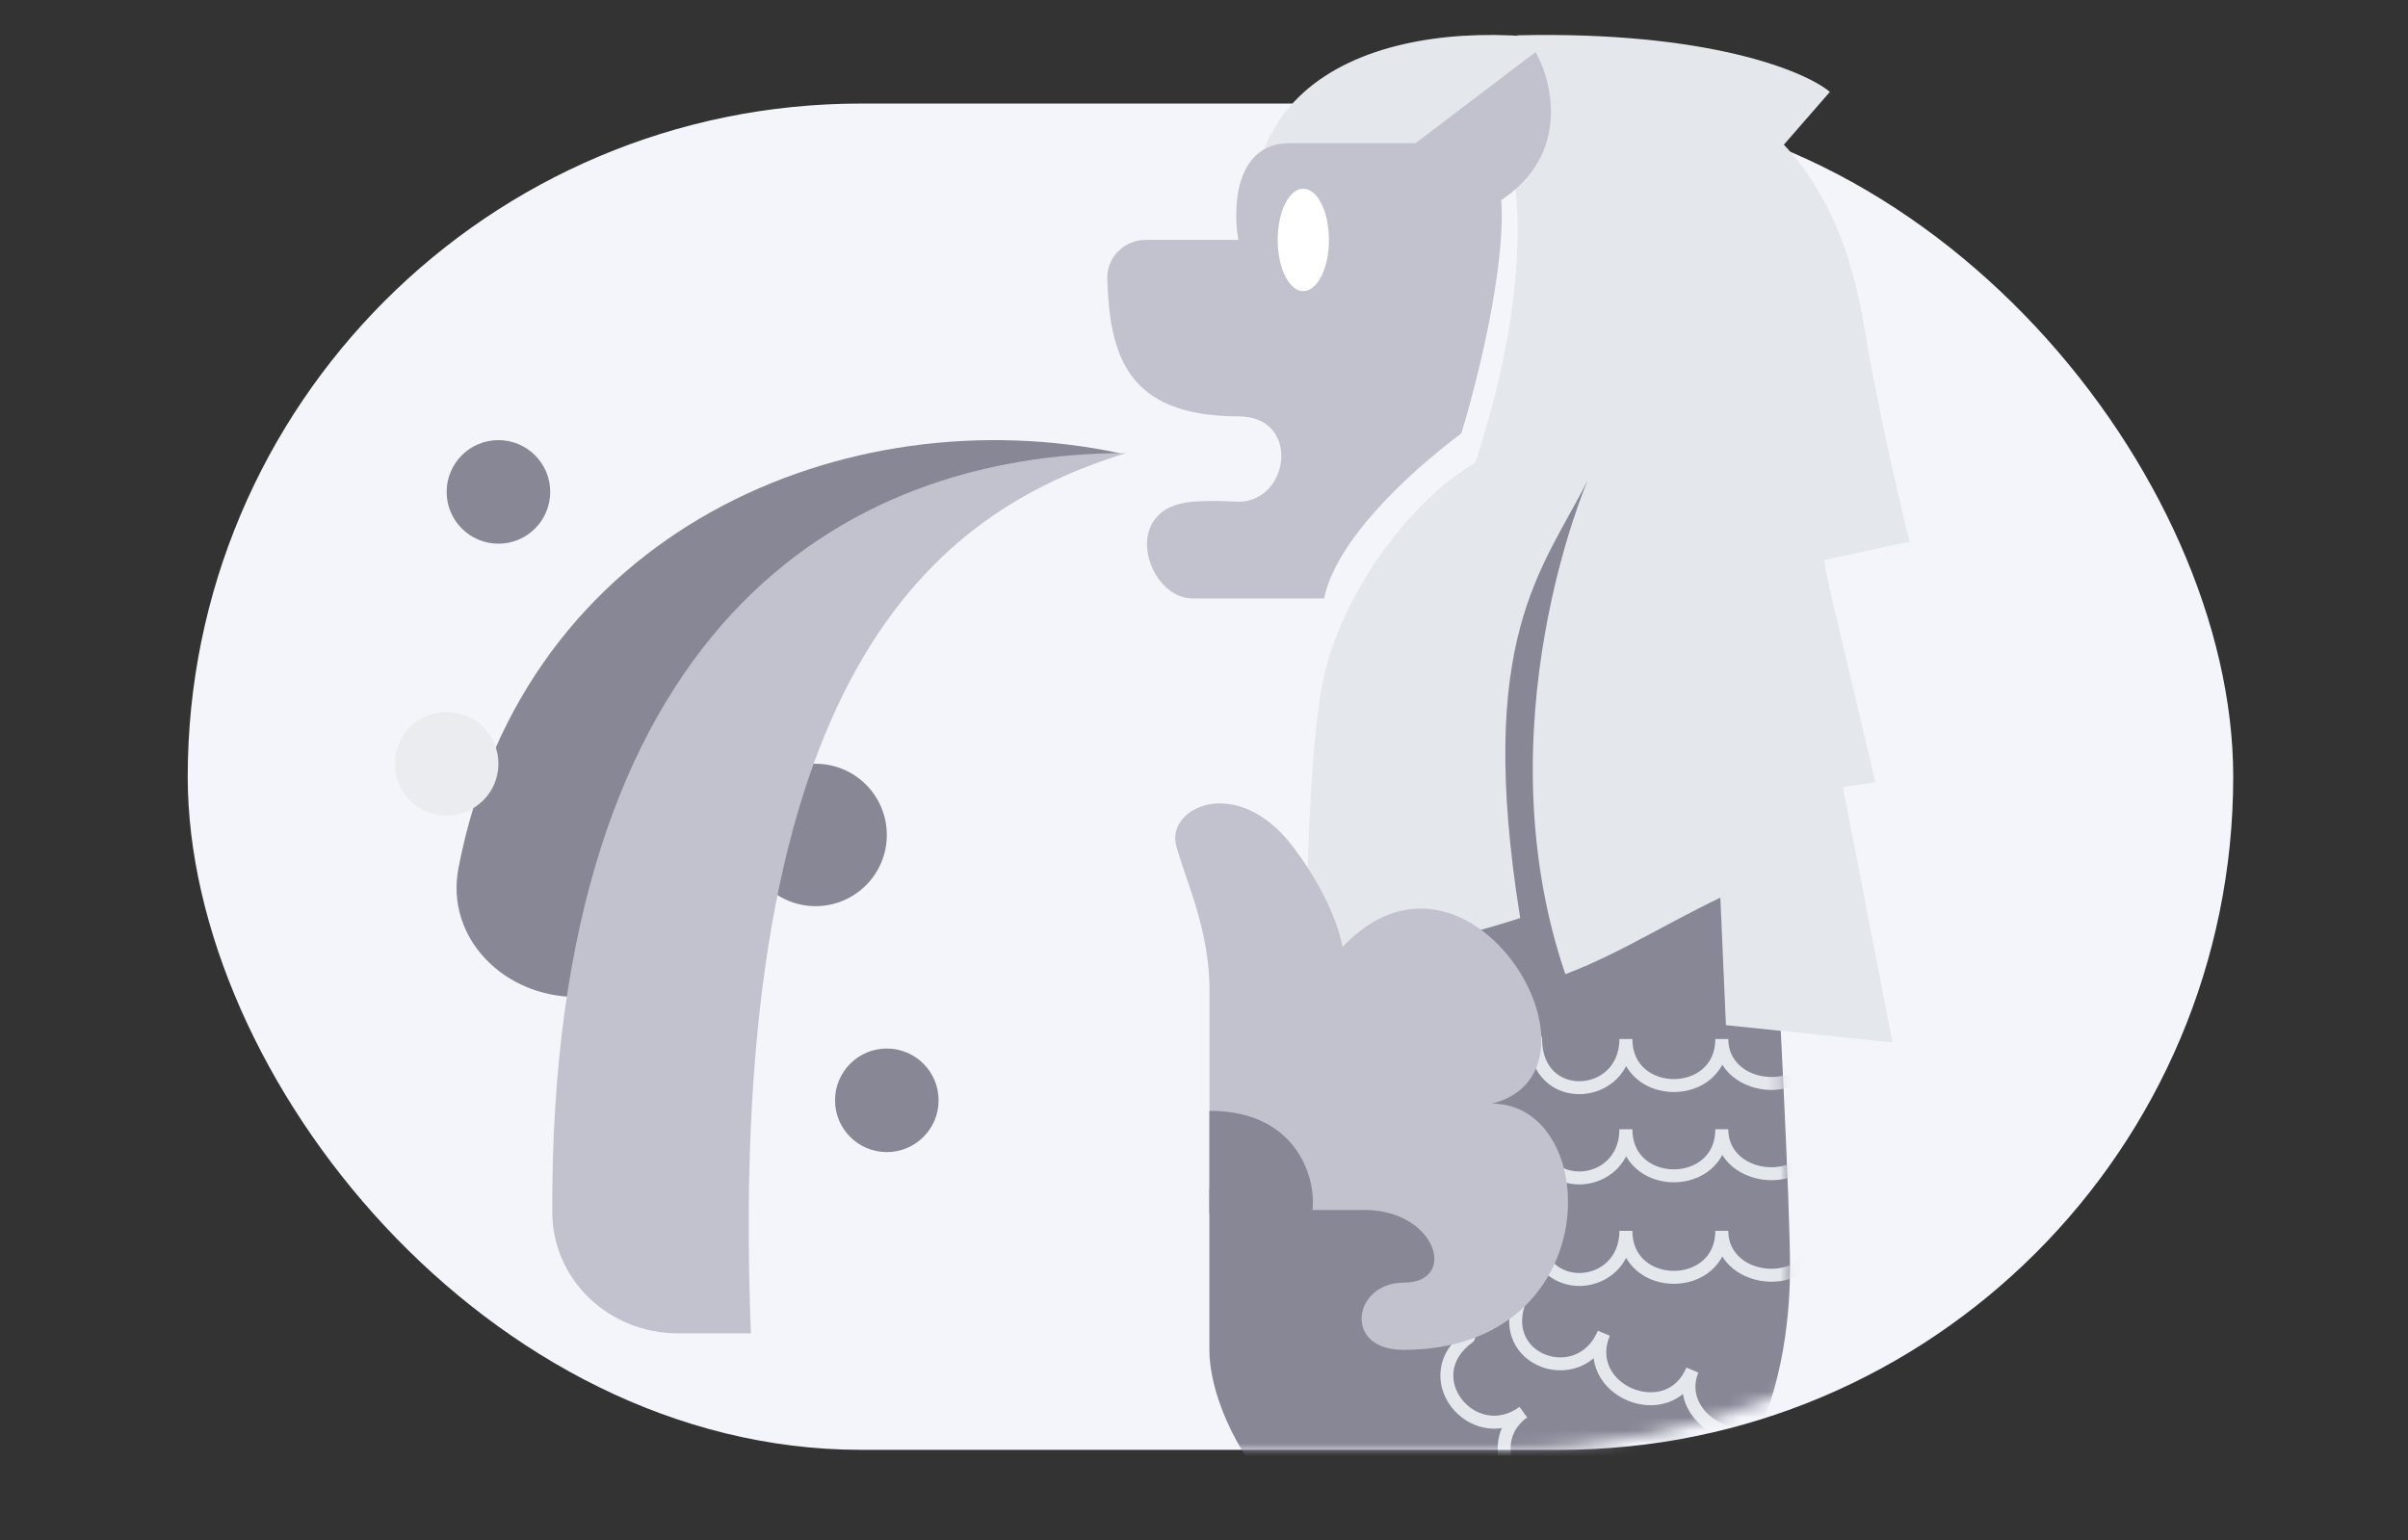
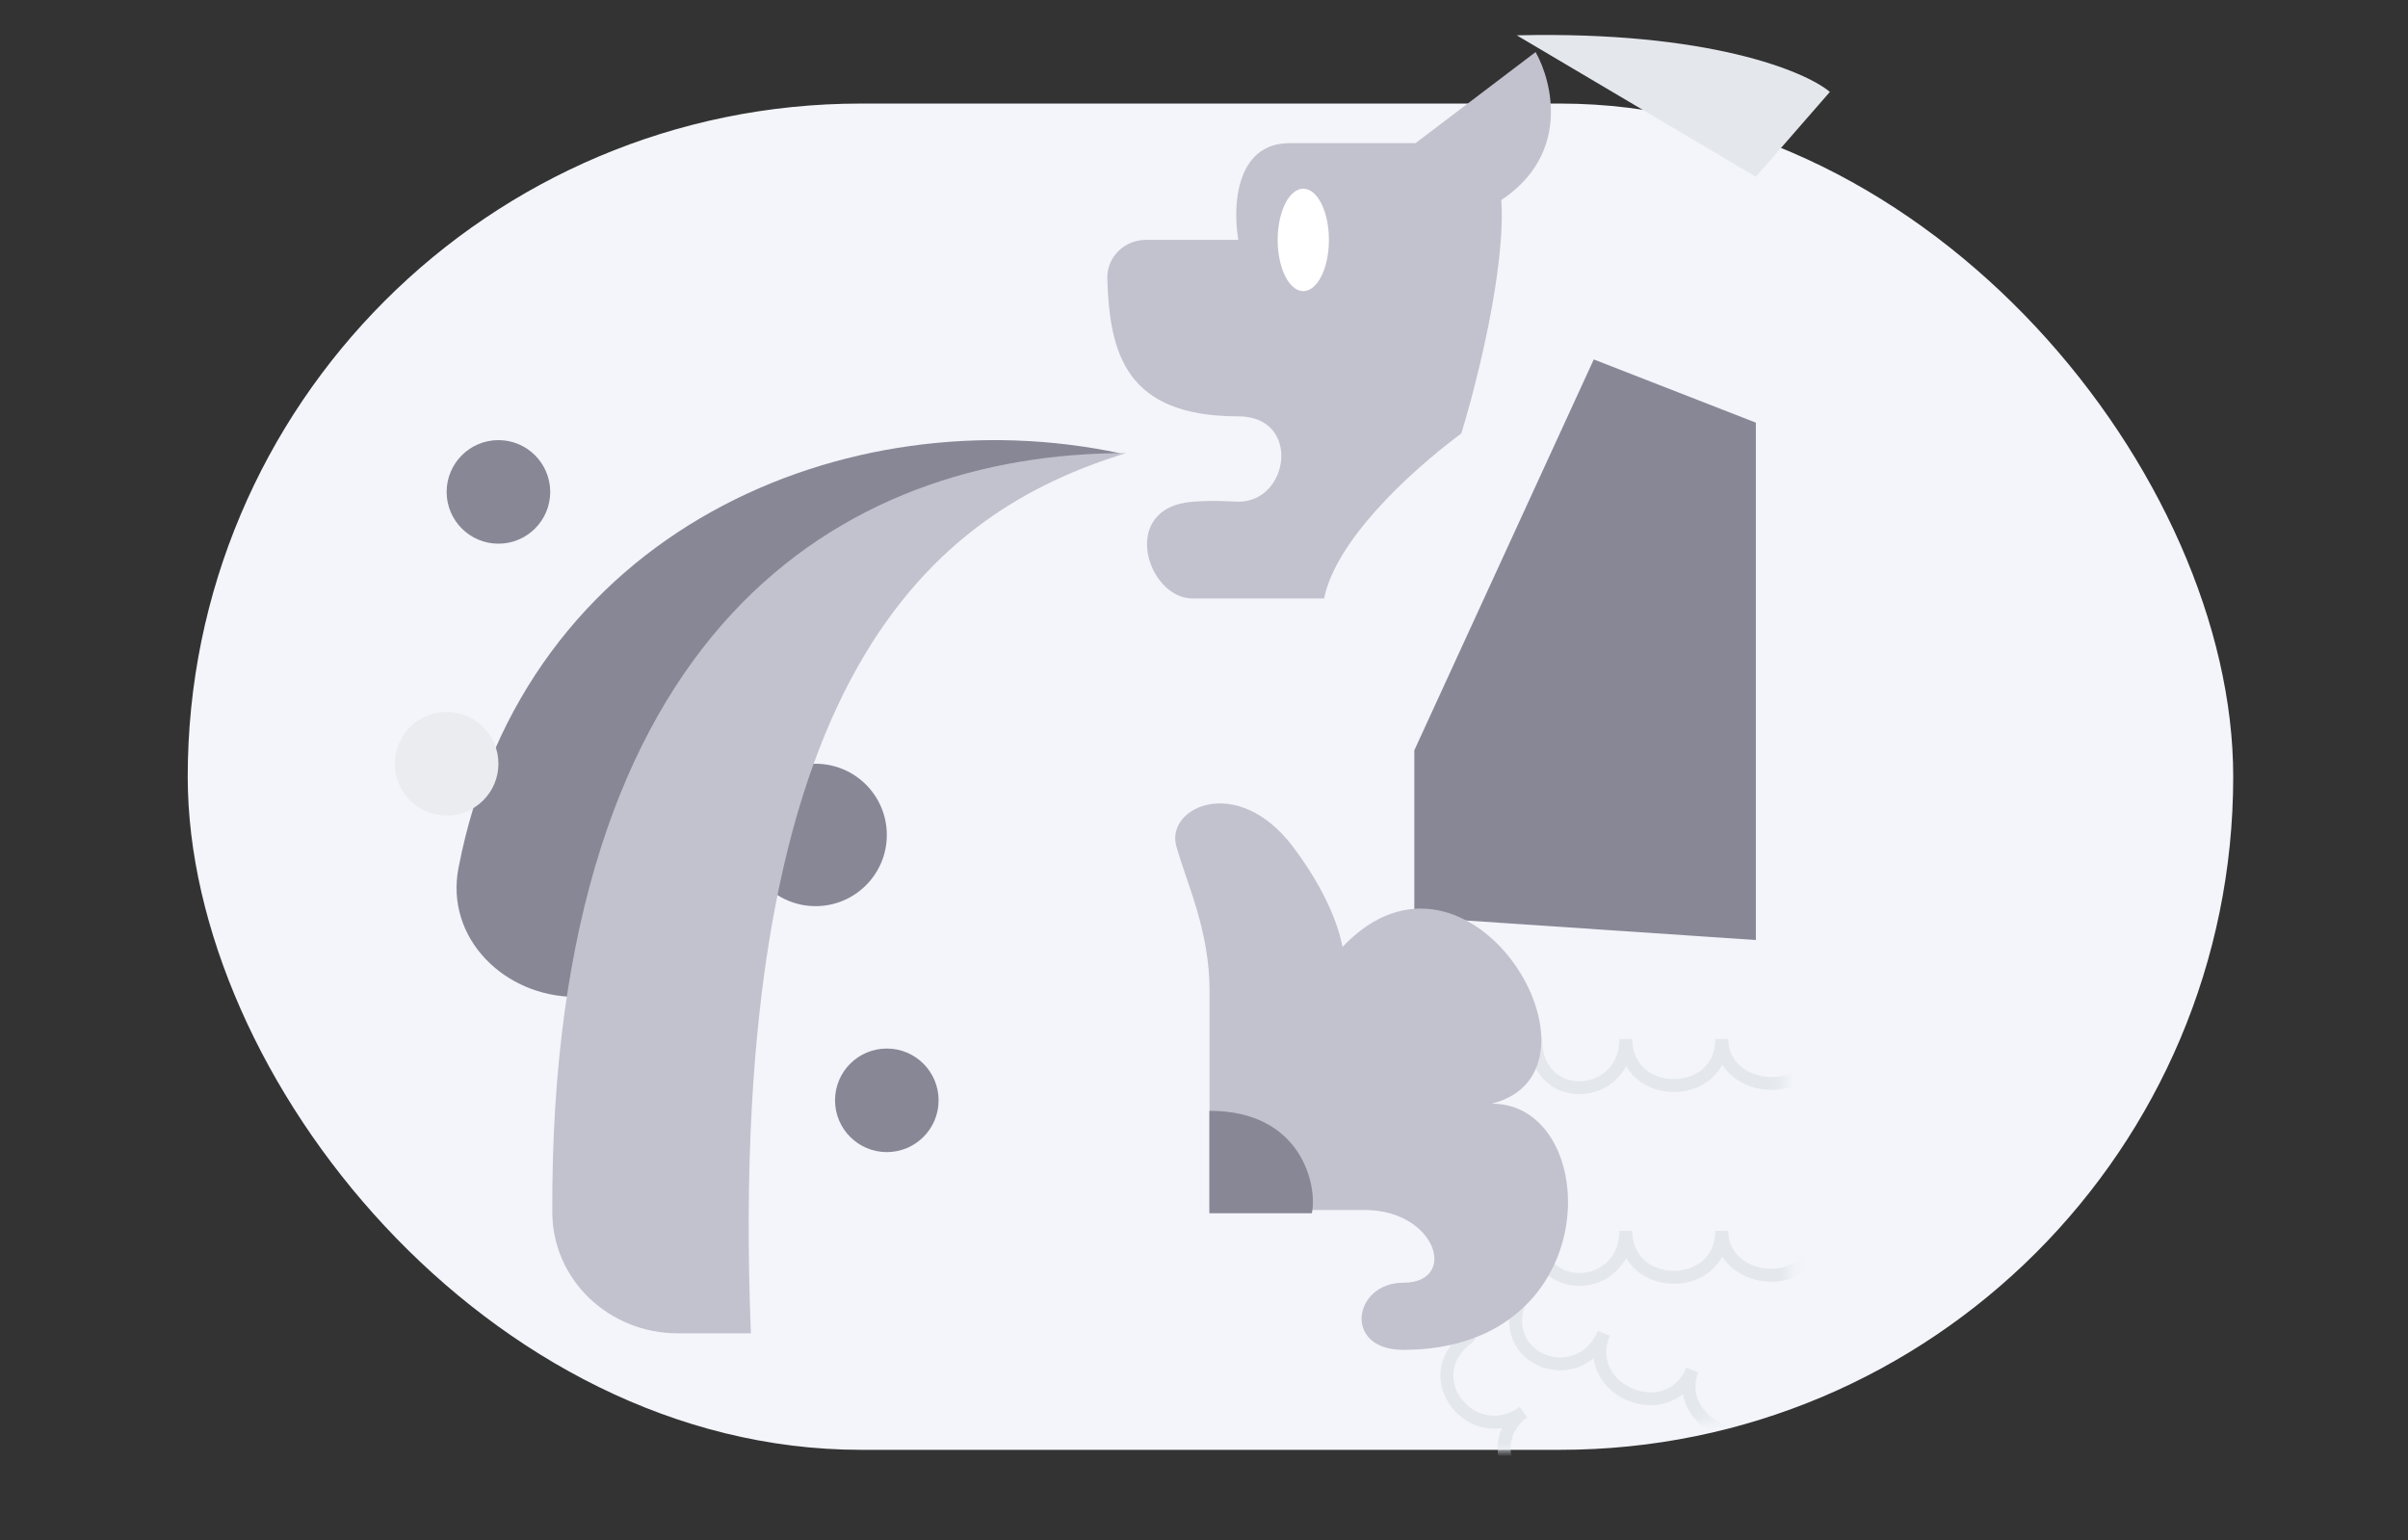
<svg xmlns="http://www.w3.org/2000/svg" width="186" height="119" viewBox="0 0 186 119" fill="none">
  <rect x="0" y="0" width="186" height="119" fill="#333333" stroke="none" />
  <rect x="14.5" y="8" width="158" height="104" rx="52" fill="#F3F5FA" />
  <mask id="mask0_3002_5338" style="mask-type:alpha" maskUnits="userSpaceOnUse" x="14" y="-1" width="159" height="113">
    <path d="M14.5 55.5C14.5 24.296 39.796 -1 71 -1H116C147.204 -1 172.5 24.296 172.5 55.5C172.5 86.704 147.204 112 116 112H71C39.796 112 14.5 86.704 14.5 55.5Z" fill="#F3F5FA" />
  </mask>
  <g mask="url(#mask0_3002_5338)">
    <path d="M109.245 57.963L123.107 27.767L135.628 32.651V72.618L109.245 70.841V57.963Z" fill="#878796" />
-     <path d="M93.415 104.287V91.839L114.115 68.66H136.972C137.403 76.386 138.266 93.041 138.266 97.849C138.266 103.858 136.972 122.745 115.409 122.745C100.315 122.745 93.415 110.297 93.415 104.287Z" fill="#878796" />
-     <path d="M97.372 12.332C100.86 1.049 118.731 1.049 129.193 5.389C139.654 9.728 142.705 17.539 144.013 25.35C145.059 31.599 146.774 38.948 147.5 41.841L137.475 44.01C136.457 36.199 133.726 19.622 130.936 15.803C132.244 29.256 135.295 46.098 135.295 68.23C129.193 70.916 125.705 73.437 120.911 75.255C114.372 56.079 122.654 37.067 122.654 37.067C119.167 44.01 113.936 49.218 117.424 70.916C113.239 72.304 104.637 74.387 100.86 75.255C100.86 69.903 101.121 57.897 102.167 52.69C103.475 46.18 108.706 38.803 113.936 35.765C117.424 25.35 117.859 16.237 116.552 12.332C113.413 12.332 101.877 13.2 97.372 12.332Z" fill="#E4E8ED" />
    <path d="M88.5 18.532H95.655C95.213 16.04 95.39 11.057 99.628 11.057H109.341L118.613 4.021C119.938 6.367 121.262 11.936 115.964 15.454C116.317 20.731 114.051 29.672 112.874 33.483C108.635 36.648 103.16 41.837 102.277 46.234H92.123C88.59 46.234 86.383 39.199 92.123 38.759C93.883 38.624 95.213 38.759 95.655 38.759C99.628 38.759 100.511 32.163 95.655 32.163C86.966 32.163 85.711 27.334 85.53 21.532C85.479 19.877 86.843 18.532 88.5 18.532Z" fill="#C2C2CE" />
    <path d="M100.67 22.49C101.763 22.49 102.649 20.718 102.649 18.532C102.649 16.346 101.763 14.575 100.67 14.575C99.577 14.575 98.691 16.346 98.691 18.532C98.691 20.718 99.577 22.49 100.67 22.49Z" fill="white" />
    <path d="M141.344 7.1C139.439 5.498 131.934 2.38 117.16 2.729L135.628 13.657L141.344 7.1Z" fill="#E4E8ED" />
-     <path d="M141.344 45.565L144.862 60.426L142.352 60.809L146.181 80.532L133.315 79.193L130.805 21.934L130.351 14.968L135.628 17.154L141.344 45.565Z" fill="#E4E8ED" />
    <mask id="mask1_3002_5338" style="mask-type:alpha" maskUnits="userSpaceOnUse" x="93" y="68" width="46" height="55">
      <path d="M93.415 104.288V91.84L114.115 68.66H136.972C137.403 76.387 138.266 93.041 138.266 97.849C138.266 103.858 136.972 122.745 115.409 122.745C100.315 122.745 93.415 110.297 93.415 104.288Z" fill="#004BFF" />
    </mask>
    <g mask="url(#mask1_3002_5338)">
      <path d="M119.116 80.265C119.116 79.989 118.892 79.765 118.616 79.765C118.34 79.765 118.116 79.989 118.116 80.265H119.116ZM118.116 80.265C118.116 81.689 118.595 82.781 119.362 83.508C120.123 84.23 121.129 84.554 122.118 84.523C124.101 84.461 126.088 82.961 126.088 80.265H125.088C125.088 82.363 123.589 83.477 122.087 83.524C121.333 83.547 120.596 83.3 120.05 82.782C119.51 82.27 119.116 81.456 119.116 80.265H118.116ZM125.088 80.265C125.088 81.604 125.611 82.643 126.419 83.34C127.217 84.028 128.264 84.36 129.292 84.36C130.321 84.36 131.368 84.028 132.165 83.34C132.973 82.643 133.496 81.605 133.496 80.265H132.496C132.496 81.323 132.093 82.082 131.512 82.583C130.921 83.093 130.116 83.36 129.292 83.36C128.469 83.36 127.664 83.093 127.072 82.583C126.491 82.081 126.088 81.323 126.088 80.265H125.088ZM132.496 80.265C132.496 82.807 134.666 84.137 136.685 84.196C137.708 84.227 138.758 83.942 139.562 83.288C140.379 82.623 140.904 81.606 140.904 80.265H139.904C139.904 81.321 139.502 82.047 138.931 82.512C138.346 82.988 137.544 83.221 136.715 83.197C135.03 83.147 133.496 82.081 133.496 80.265H132.496Z" fill="#E4E8ED" />
-       <path d="M119.116 87.238C119.116 86.962 118.892 86.738 118.616 86.738C118.34 86.738 118.116 86.962 118.116 87.238H119.116ZM118.116 87.238C118.116 88.662 118.595 89.754 119.362 90.481C120.123 91.202 121.129 91.527 122.118 91.496C124.101 91.434 126.088 89.933 126.088 87.238H125.088C125.088 89.336 123.589 90.449 122.087 90.496C121.333 90.52 120.596 90.272 120.05 89.755C119.51 89.243 119.116 88.428 119.116 87.238H118.116ZM125.088 87.238C125.088 88.577 125.611 89.616 126.419 90.313C127.217 91.001 128.264 91.333 129.292 91.333C130.321 91.333 131.368 91.001 132.165 90.313C132.973 89.616 133.496 88.577 133.496 87.238H132.496C132.496 88.295 132.093 89.054 131.512 89.555C130.921 90.066 130.116 90.333 129.292 90.333C128.469 90.333 127.664 90.066 127.072 89.555C126.491 89.054 126.088 88.295 126.088 87.238H125.088ZM132.496 87.238C132.496 89.779 134.666 91.11 136.685 91.169C137.708 91.199 138.758 90.915 139.562 90.26C140.379 89.595 140.904 88.578 140.904 87.238H139.904C139.904 88.294 139.502 89.02 138.931 89.485C138.346 89.961 137.544 90.194 136.715 90.169C135.03 90.12 133.496 89.054 133.496 87.238H132.496Z" fill="#E4E8ED" />
      <path d="M119.116 95.081C119.116 94.804 118.892 94.581 118.616 94.581C118.34 94.581 118.116 94.804 118.116 95.081H119.116ZM118.116 95.081C118.116 96.504 118.595 97.596 119.362 98.323C120.123 99.045 121.129 99.37 122.118 99.339C124.101 99.277 126.088 97.776 126.088 95.081H125.088C125.088 97.178 123.589 98.292 122.087 98.339C121.333 98.363 120.596 98.115 120.05 97.598C119.51 97.086 119.116 96.271 119.116 95.081H118.116ZM125.088 95.081C125.088 96.42 125.611 97.458 126.419 98.155C127.217 98.844 128.264 99.175 129.292 99.175C130.321 99.176 131.368 98.844 132.165 98.155C132.973 97.458 133.496 96.42 133.496 95.081H132.496C132.496 96.138 132.093 96.897 131.512 97.398C130.921 97.908 130.116 98.176 129.292 98.175C128.469 98.175 127.664 97.908 127.072 97.398C126.491 96.897 126.088 96.138 126.088 95.081H125.088ZM132.496 95.081C132.496 97.622 134.666 98.953 136.685 99.012C137.708 99.042 138.758 98.758 139.562 98.103C140.379 97.438 140.904 96.421 140.904 95.081H139.904C139.904 96.137 139.502 96.862 138.931 97.328C138.346 97.803 137.544 98.037 136.715 98.012C135.03 97.963 133.496 96.897 133.496 95.081H132.496Z" fill="#E4E8ED" />
      <path d="M117.91 100.502C118.016 100.247 117.895 99.954 117.64 99.848C117.386 99.742 117.093 99.862 116.987 100.117L117.91 100.502ZM116.987 100.117C116.439 101.432 116.461 102.623 116.889 103.59C117.315 104.549 118.119 105.235 119.043 105.587C120.898 106.292 123.309 105.671 124.346 103.183L123.423 102.798C122.616 104.735 120.804 105.186 119.399 104.652C118.694 104.384 118.109 103.872 117.804 103.184C117.502 102.504 117.452 101.601 117.91 100.502L116.987 100.117ZM123.423 102.798C122.908 104.034 122.991 105.194 123.469 106.148C123.941 107.09 124.779 107.799 125.729 108.195C126.678 108.59 127.772 108.686 128.773 108.357C129.787 108.025 130.669 107.267 131.184 106.031L130.261 105.646C129.854 106.622 129.191 107.168 128.461 107.407C127.719 107.651 126.873 107.588 126.113 107.271C125.353 106.955 124.713 106.399 124.363 105.7C124.019 105.014 123.939 104.159 124.346 103.183L123.423 102.798ZM130.261 105.646C129.284 107.992 130.775 110.055 132.617 110.886C133.549 111.307 134.627 111.448 135.621 111.153C136.632 110.854 137.507 110.116 138.022 108.879L137.099 108.494C136.693 109.469 136.043 109.985 135.337 110.195C134.614 110.409 133.784 110.316 133.028 109.975C131.492 109.281 130.486 107.707 131.184 106.031L130.261 105.646Z" fill="#E4E8ED" />
      <path d="M113.739 103.696C113.962 103.533 114.012 103.221 113.849 102.998C113.686 102.774 113.374 102.725 113.15 102.888L113.739 103.696ZM113.15 102.888C111.996 103.729 111.403 104.772 111.281 105.836C111.159 106.891 111.505 107.912 112.124 108.71C113.364 110.306 115.775 111.087 117.963 109.492L117.374 108.684C115.689 109.912 113.875 109.334 112.914 108.097C112.434 107.478 112.186 106.713 112.274 105.951C112.361 105.199 112.781 104.395 113.739 103.696L113.15 102.888ZM117.374 108.684C116.287 109.475 115.766 110.524 115.692 111.604C115.619 112.668 115.984 113.729 116.603 114.578C117.222 115.428 118.12 116.1 119.156 116.357C120.206 116.617 121.364 116.442 122.451 115.65L121.862 114.842C121.011 115.461 120.156 115.575 119.396 115.386C118.622 115.194 117.914 114.679 117.411 113.99C116.908 113.3 116.635 112.468 116.69 111.672C116.743 110.891 117.113 110.111 117.963 109.492L117.374 108.684ZM121.862 114.842C119.799 116.345 120.05 118.93 121.214 120.628C121.806 121.491 122.667 122.193 123.679 122.475C124.709 122.762 125.851 122.6 126.938 121.808L126.349 121C125.5 121.618 124.673 121.714 123.947 121.512C123.205 121.305 122.525 120.772 122.039 120.063C121.048 118.618 120.992 116.713 122.451 115.65L121.862 114.842Z" fill="#E4E8ED" />
    </g>
    <path d="M93.43 76.614V93.471H105.402C110.961 93.471 112.672 99.09 108.396 99.09C104.524 99.09 103.692 104.277 108.396 104.277C124.217 104.277 123.789 85.258 115.237 85.258C125.243 82.73 113.527 62.782 103.692 73.156C103.692 73.156 103.265 69.871 99.844 65.376C95.568 59.757 90.009 62.35 90.864 65.376C91.72 68.401 93.43 71.859 93.43 76.614Z" fill="#C2C2CE" />
    <path d="M93.415 85.809V93.724H101.33C101.77 91.745 100.67 85.809 93.415 85.809Z" fill="#878796" />
  </g>
  <path d="M35.414 67.057C40.465 40.844 65.482 30.539 86.5 35.011C78 37.011 59.972 41.374 54.5 50.511C49.028 59.648 44.82 71.976 45.3 77.011H44.498C38.975 77.011 34.37 72.48 35.414 67.057Z" fill="#878796" />
  <circle cx="68.5" cy="85" r="4" fill="#878796" />
  <circle cx="38.5" cy="38" r="4" fill="#878796" />
  <circle cx="34.5" cy="59" r="4" fill="#EAECEF" />
  <circle cx="63" cy="64.5" r="5.5" fill="#878796" />
  <path d="M42.66 93.65C42.476 48.636 64.958 35 87 35C72.249 39.507 56 52 58 103H52.351C47.086 103 42.681 98.915 42.66 93.65Z" fill="#C2C2CE" />
</svg>